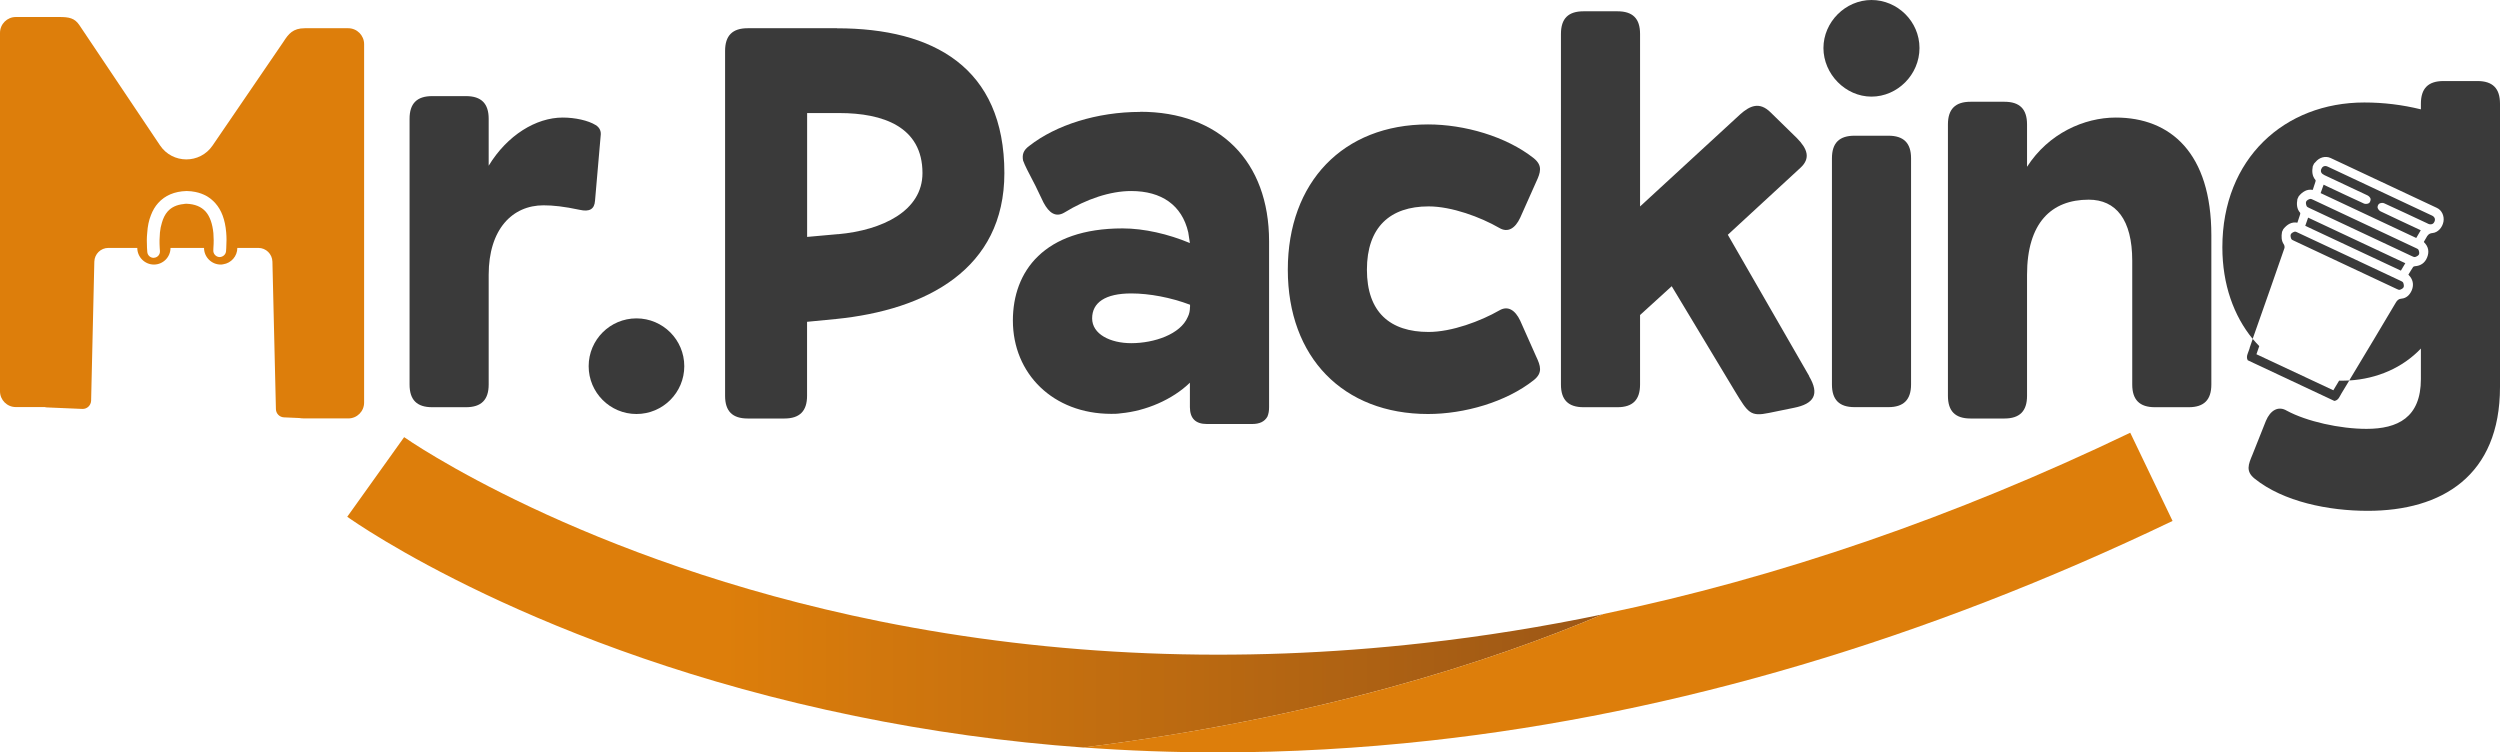
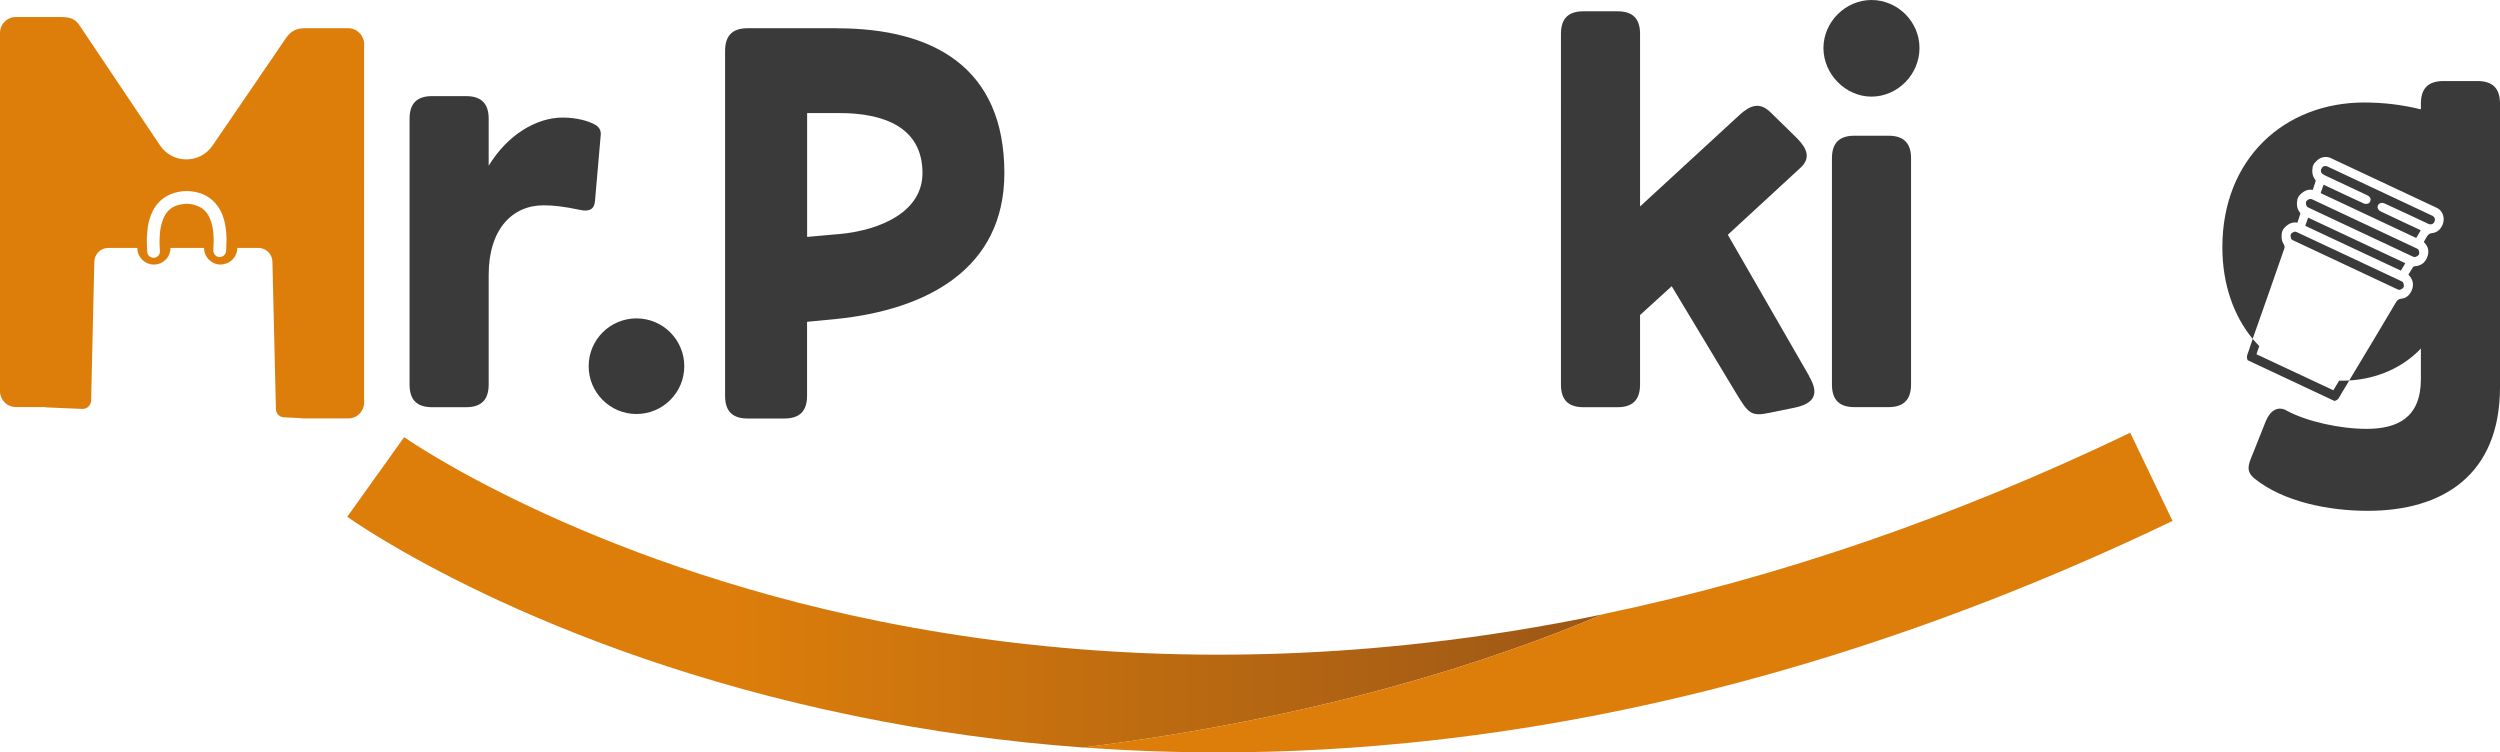
<svg xmlns="http://www.w3.org/2000/svg" id="Calque_1" data-name="Calque 1" viewBox="0 0 349.82 105.28">
  <defs>
    <style>
      .cls-1 {
        fill: #dd7e0b;
      }

      .cls-2 {
        fill: #3a3a3a;
      }

      .cls-3 {
        fill: url(#Dégradé_sans_nom_45);
      }
    </style>
    <linearGradient id="Dégradé_sans_nom_45" data-name="Dégradé sans nom 45" x1="48.59" y1="82.88" x2="224.35" y2="82.88" gradientUnits="userSpaceOnUse">
      <stop offset=".3" stop-color="#dd7e0b" />
      <stop offset="1" stop-color="#9c5716" />
    </linearGradient>
  </defs>
  <path class="cls-2" d="M346.66,11.34h-4.75c-2.14,0-3.16,1.03-3.16,3.17v.79c-2.62-.64-5.22-.96-7.92-.96-11.15,0-19.86,7.84-19.86,20.26,0,5.23,1.61,9.61,4.24,12.82,.76-2.18,2.11-5.97,2.54-7.22,.64-1.83,1.28-3.66,1.91-5.49,.04-.15,0-.37-.08-.5-.37-.53-.37-1.14-.26-1.77,.06-.13,.12-.25,.18-.38,.53-.66,1.16-1.05,1.97-.9,.13-.41,.26-.77,.37-1.12,.03-.09,.05-.22,.01-.27-.47-.54-.51-1.2-.38-1.91l.18-.39c.53-.65,1.16-1.04,1.97-.9,.14-.4,.26-.76,.37-1.12,.03-.08,.05-.21,.01-.26-.47-.55-.51-1.21-.38-1.92,.06-.13,.12-.25,.18-.38,.07-.07,.14-.14,.2-.21,.54-.67,1.4-.9,2.12-.57,4.96,2.33,9.92,4.65,14.87,6.98,.69,.32,1.06,1.13,.92,1.93-.15,.81-.77,1.52-1.54,1.59-.49,.04-.7,.31-.89,.69-.1,.19-.21,.36-.31,.53,.02,.05,.03,.08,.04,.09,.59,.58,.74,1.3,.41,2.11-.31,.77-.91,1.17-1.7,1.22-.09,.01-.22,.05-.27,.13-.23,.34-.43,.7-.65,1.05,.11,.12,.19,.2,.26,.3,.42,.57,.49,1.22,.21,1.9-.28,.65-.77,1.11-1.44,1.16-.42,.03-.61,.25-.8,.57-.97,1.64-1.95,3.28-2.93,4.92-1.2,1.98-2.38,3.97-3.58,5.96,3.93-.24,7.48-1.79,10.03-4.47v4.27c0,5.39-3.25,6.97-7.61,6.97-3.72,0-8.38-1.04-11.15-2.54-1.18-.71-2.3-.08-2.93,1.43l-1.89,4.75c-.56,1.34-.96,2.29,.31,3.32,4.04,3.25,10.36,4.51,15.83,4.51,10.37,0,18.51-4.9,18.51-17.33V14.51c0-2.14-1.02-3.17-3.16-3.17Zm-15.86,17.15c-1.76-.8-3.5-1.63-5.25-2.45-.13-.06-.25-.12-.41-.2-.16,.43-.29,.81-.42,1.18,4.48,2.1,8.93,4.19,13.38,6.28,.21-.36,.41-.7,.63-1.08-.15-.07-.27-.12-.38-.18-1.75-.82-3.5-1.63-5.25-2.47-.18-.09-.36-.31-.41-.51-.04-.16,.09-.48,.23-.56,.19-.11,.5-.15,.68-.06,2.01,.91,4,1.86,6,2.79,.12,.06,.23,.13,.36,.15,.3,.05,.55-.04,.69-.36,.15-.32,.05-.57-.18-.76-.1-.08-.23-.12-.35-.18-4.74-2.23-9.49-4.45-14.23-6.68-.12-.05-.23-.12-.36-.15-.33-.08-.61,.1-.73,.43-.12,.35,.02,.62,.44,.82,2.01,.94,4.02,1.88,6.02,2.83,.19,.09,.4,.29,.45,.49,.04,.17-.08,.51-.22,.6-.18,.12-.5,.15-.69,.07Zm-7.57-.65c-.2,.05-.45,.19-.53,.36-.08,.17-.02,.44,.06,.63,.05,.13,.23,.2,.37,.27,4.79,2.25,9.59,4.5,14.38,6.75,.14,.06,.31,.15,.44,.11,.2-.06,.45-.19,.53-.36,.08-.17,.02-.45-.06-.63-.06-.14-.26-.21-.41-.28-2.38-1.13-4.77-2.24-7.15-3.36-2.39-1.12-4.77-2.24-7.16-3.36-.15-.07-.33-.17-.47-.13Zm-2.15,4.58c-.2,.06-.45,.19-.53,.36-.08,.17-.02,.45,.06,.64,.05,.12,.23,.2,.37,.26,4.79,2.25,9.59,4.5,14.38,6.75,.14,.06,.31,.16,.44,.12,.2-.06,.45-.19,.53-.36,.08-.17,.02-.45-.06-.64-.06-.13-.26-.21-.41-.28-2.38-1.12-4.77-2.24-7.15-3.36-2.39-1.12-4.77-2.24-7.16-3.35-.15-.07-.33-.18-.47-.14Zm14.87,5.45c.21-.35,.4-.67,.62-1.04-4.55-2.13-9.06-4.25-13.6-6.38-.14,.41-.27,.79-.4,1.15,4.49,2.1,8.93,4.19,13.38,6.27Z" />
  <path class="cls-2" d="M83.33,17.49c-1.02-.63-2.85-1.04-4.59-1.04-3.72,0-7.76,2.46-10.36,6.74v-6.57c0-2.14-1.04-3.17-3.17-3.17h-4.74c-2.14,0-3.16,1.04-3.16,3.17V53.81c0,2.14,1.02,3.17,3.16,3.17h4.74c2.14,0,3.17-1.04,3.17-3.17v-15.35c0-6.4,3.32-9.73,7.67-9.73,1.35,0,2.85,.16,5.07,.63,1.35,.31,2.06-.08,2.14-1.27l.79-9.1c.08-.56-.08-1.11-.71-1.5Z" />
  <path class="cls-2" d="M117.12,3.95h-12.5c-2.14,0-3.16,1.04-3.16,3.17V55.39c0,2.14,1.02,3.17,3.16,3.17h5.14c2.14,0,3.17-1.04,3.17-3.17v-10.36l4.03-.39c12.66-1.27,23.58-6.97,23.58-20.42,0-14.8-9.96-20.26-23.42-20.26Zm.17,28.81l-4.35,.39V15.82h4.51c6.09,0,11.63,1.9,11.63,8.4,0,5.3-5.62,7.99-11.79,8.55Z" />
-   <path class="cls-2" d="M159.54,15.66c-6.01,0-11.79,1.83-15.51,4.75-.87,.63-1.02,1.26-.87,2.06,.16,.39,.31,.79,.56,1.26l1.18,2.29,1.11,2.31c.79,1.5,1.74,2.12,2.93,1.41,3.08-1.89,6.41-3.01,9.34-3.01,4.26,0,7.11,1.98,7.99,5.78,.08,.48,.16,.96,.23,1.5-3.01-1.26-6.41-2.05-9.42-2.05-11,0-15.35,6.01-15.35,12.89,0,7.44,5.62,13.06,13.77,13.06,.39,0,.87,0,1.35-.08,3.47-.32,7.2-1.9,9.65-4.28v3.41c0,1.58,.79,2.37,2.37,2.37h6.34c1.02,0,1.74-.32,2.14-1.04,.16-.39,.23-.79,.23-1.33v-23.19c0-11.23-6.96-18.13-18.05-18.13Zm6.97,27.31c0,.47-.08,.95-.32,1.41-1.02,2.38-4.66,3.64-7.9,3.64-2.93,0-5.47-1.26-5.47-3.47s1.83-3.49,5.47-3.49c2.53,0,5.53,.56,8.23,1.58v.32Z" />
-   <path class="cls-2" d="M212.72,44.87c-.71-1.5-1.74-2.14-2.93-1.43-2.62,1.5-6.65,3.01-9.89,3.01-5.39,0-8.63-2.76-8.63-8.71s3.24-8.86,8.63-8.86c3.24,0,7.27,1.5,9.89,3.01,1.19,.71,2.22,.09,2.93-1.43l2.22-4.98c.63-1.35,.95-2.29-.31-3.33-3.89-3.08-9.74-4.74-14.81-4.74-11.87,0-19.62,8.07-19.62,20.33s7.75,20.19,19.62,20.19c5.07,0,10.92-1.66,14.81-4.75,1.26-1.02,.95-1.97,.31-3.32l-2.22-4.99Z" />
  <path class="cls-2" d="M253.16,52.63l-11.39-19.78,10.13-9.34c1.5-1.35,1.02-2.69-.48-4.2l-3.64-3.56c-1.58-1.58-2.93-.95-4.28,.25l-14.01,12.89V4.74c0-2.14-1.02-3.16-3.16-3.16h-4.75c-2.14,0-3.16,1.02-3.16,3.16V53.81c0,2.14,1.02,3.17,3.16,3.17h4.75c2.14,0,3.16-1.04,3.16-3.17v-9.73l4.43-4.03,8.86,14.72c1.83,3.01,2.14,3.55,4.75,3.01l3.47-.71c2.85-.56,3.64-1.9,2.14-4.43Z" />
  <path class="cls-2" d="M264.25,18.99h-4.75c-2.14,0-3.16,1.02-3.16,3.16v31.65c0,2.14,1.02,3.17,3.16,3.17h4.75c2.12,0,3.16-1.04,3.16-3.17V22.15c0-2.14-1.04-3.16-3.16-3.16Zm-2.38-18.99c-3.64,0-6.72,3.08-6.72,6.72s3.08,6.8,6.72,6.8,6.72-3.08,6.72-6.8-3.08-6.72-6.72-6.72Z" />
-   <path class="cls-2" d="M296.06,16.45c-4.43,0-9.42,2.22-12.42,6.89v-5.93c0-2.14-1.02-3.17-3.16-3.17h-4.75c-2.14,0-3.16,1.04-3.16,3.17V55.39c0,2.14,1.02,3.17,3.16,3.17h4.75c2.14,0,3.16-1.04,3.16-3.17v-16.93c0-7.28,3.41-10.52,8.63-10.52,3.8,0,6.09,2.77,6.09,8.55v17.32c0,2.14,1.04,3.17,3.16,3.17h4.75c2.14,0,3.16-1.04,3.16-3.17v-20.89c0-11.48-5.69-16.47-13.37-16.47Z" />
  <path class="cls-3" d="M224.35,85.93c-15.93,6.76-40.08,14.56-72.77,18.67-10.8-.78-21.46-2.26-31.93-4.41-44.44-9.1-69.99-27.12-71.06-27.88l7.96-11.14c.24,.17,24.74,17.33,66.56,25.77,24.51,4.94,50.11,5.97,76.1,3.04,8.34-.93,16.74-2.28,25.15-4.04Z" />
  <path class="cls-1" d="M303.99,72.9c-34.63,16.6-69.55,26.94-103.78,30.72-9.96,1.1-19.88,1.66-29.7,1.66-6.35,0-12.66-.23-18.92-.69,32.69-4.1,56.84-11.91,72.77-18.67,24.43-5.08,49.13-13.57,73.72-25.37l5.92,12.34Z" />
  <path class="cls-1" d="M48.74,3.95h-6.09c-1.66,0-2.28,.79-2.99,1.9l-9.92,14.52c-1.77,2.59-5.6,2.58-7.35-.03L11.09,3.49c-.65-.96-1.44-1.11-2.77-1.11H2.23C1,2.37,0,3.37,0,4.6V54.75c0,1.22,.99,2.21,2.21,2.21H6.28c.09,.03,.19,.05,.3,.05l4.94,.21c.66,.03,1.2-.49,1.23-1.15l.45-19.46c.03-1.06,.89-1.92,1.97-1.92h4.04c0,1.28,1.05,2.33,2.33,2.33s2.32-1.05,2.32-2.33h4.69c0,1.28,1.05,2.33,2.33,2.33,.12,0,.23-.01,.35-.04,1.12-.16,1.98-1.13,1.98-2.29h2.94c1.08,0,1.94,.86,1.97,1.92l.49,20.64c.01,.62,.51,1.13,1.13,1.15l2.06,.09h.04c.25,.04,.52,.06,.8,.06h6.1c1.22,0,2.21-.99,2.21-2.21V6.18c0-1.23-1-2.23-2.23-2.23ZM30.67,35.97c-.49-.05-.86-.48-.82-.97,.01-.1,.01-.19,.01-.3,.06-.75,.05-1.45,0-2.07-.13-1.32-.49-2.35-1.08-3.02-.62-.69-1.49-1.05-2.67-1.1-.14,0-.29,.01-.41,.04-.98,.1-1.72,.45-2.25,1.05-.35,.4-.62,.93-.8,1.58-.13,.4-.22,.86-.27,1.36-.06,.65-.08,1.36-.03,2.16,0,.13,.01,.27,.03,.41,.04,.49-.32,.92-.82,.96-.03,.01-.05,.01-.06,.01-.47,0-.86-.36-.89-.83-.01-.19-.03-.38-.04-.56-.04-.76-.04-1.46,.03-2.11,.06-.93,.23-1.76,.52-2.47,.25-.66,.58-1.22,1.01-1.7,.95-1.06,2.28-1.63,3.96-1.68h.06c.41,.01,.82,.05,1.19,.13,1.14,.23,2.07,.76,2.79,1.57,.87,.97,1.37,2.33,1.52,4.08,.06,.67,.06,1.4,.01,2.19,0,.14-.01,.3-.03,.45-.04,.49-.47,.84-.96,.82Z" />
  <path class="cls-2" d="M327.67,53.27c-.12,0-.24,0-.36-.01-.27,.45-.54,.9-.81,1.35-3.6-1.69-7.17-3.36-10.76-5.04,.14-.39,.26-.76,.39-1.13-.02,0,0-.01,0-.01-.31-.32-.61-.65-.89-.99-.01,0-.02-.01-.02-.02-.17,.5-.31,.91-.41,1.19-.03,.07-.04,.14-.05,.2-.07,.22-.15,.44-.24,.66-.13,.34-.16,.64,0,.94,4.04,1.9,8.08,3.8,12.12,5.69,.58-.08,.74-.63,.99-1.04,.37-.61,.73-1.21,1.1-1.82-.34,.02-.7,.03-1.05,.03Z" />
  <circle class="cls-2" cx="89.06" cy="51.24" r="6.69" />
</svg>